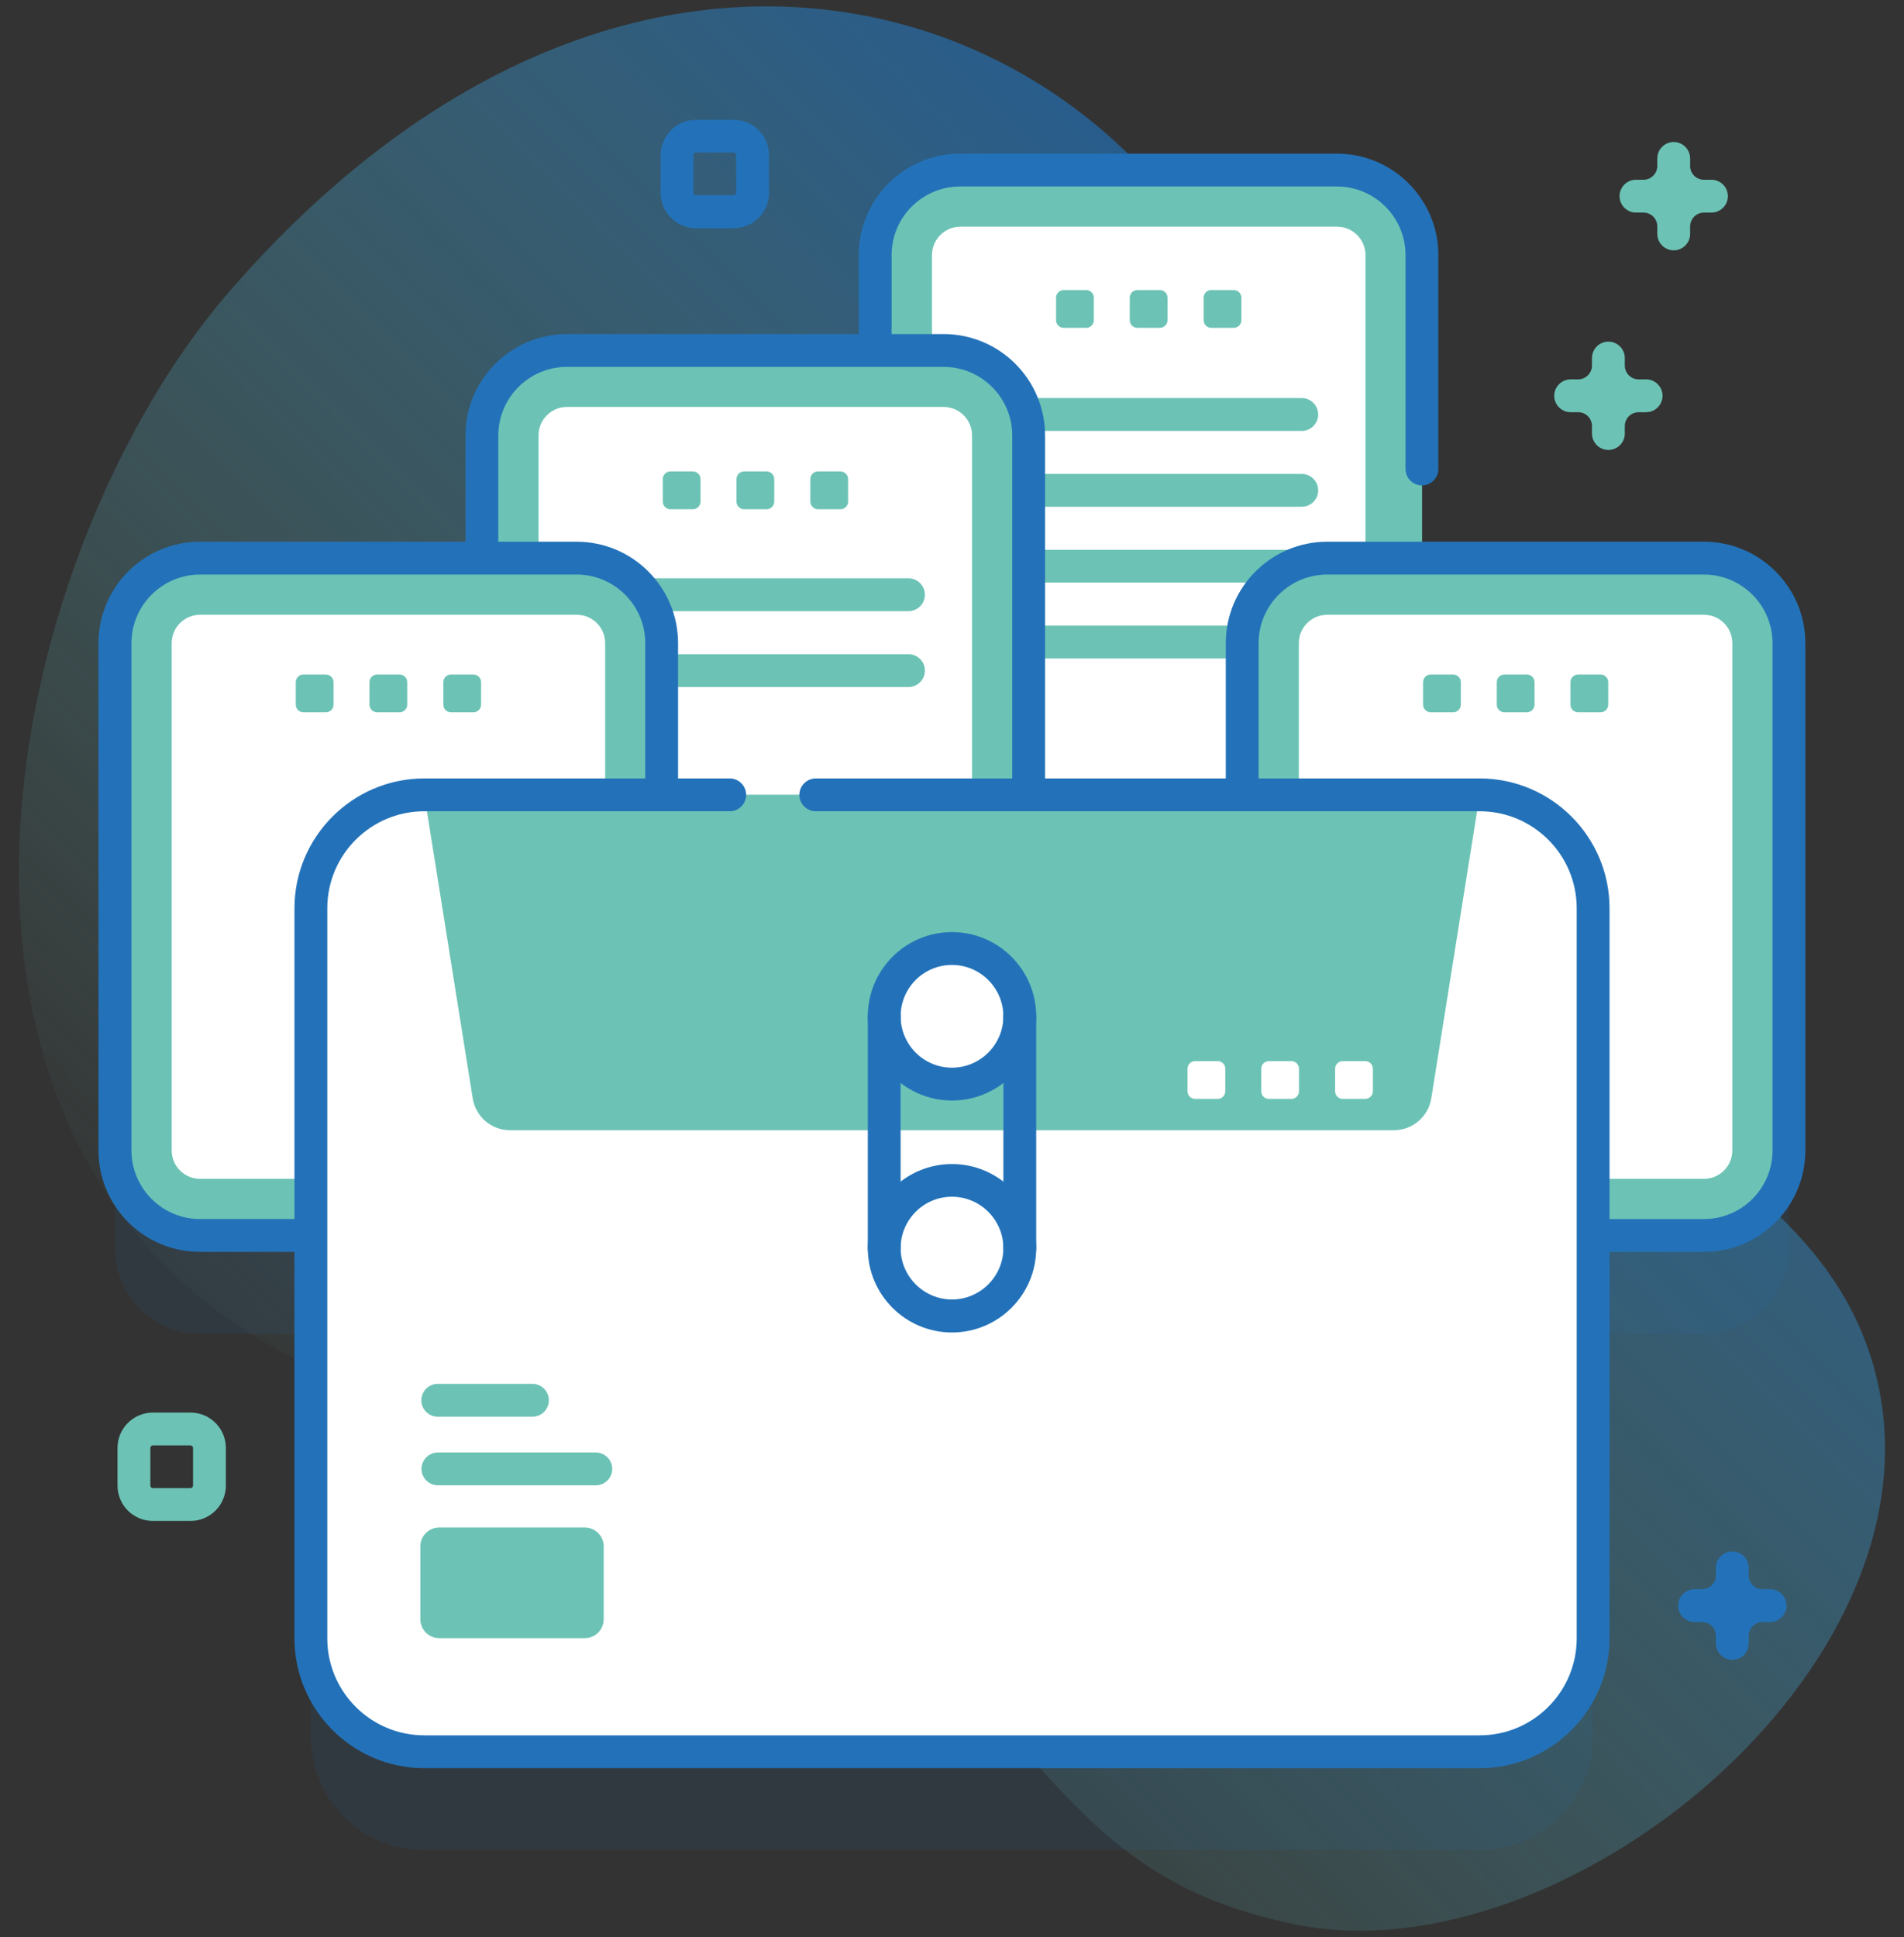
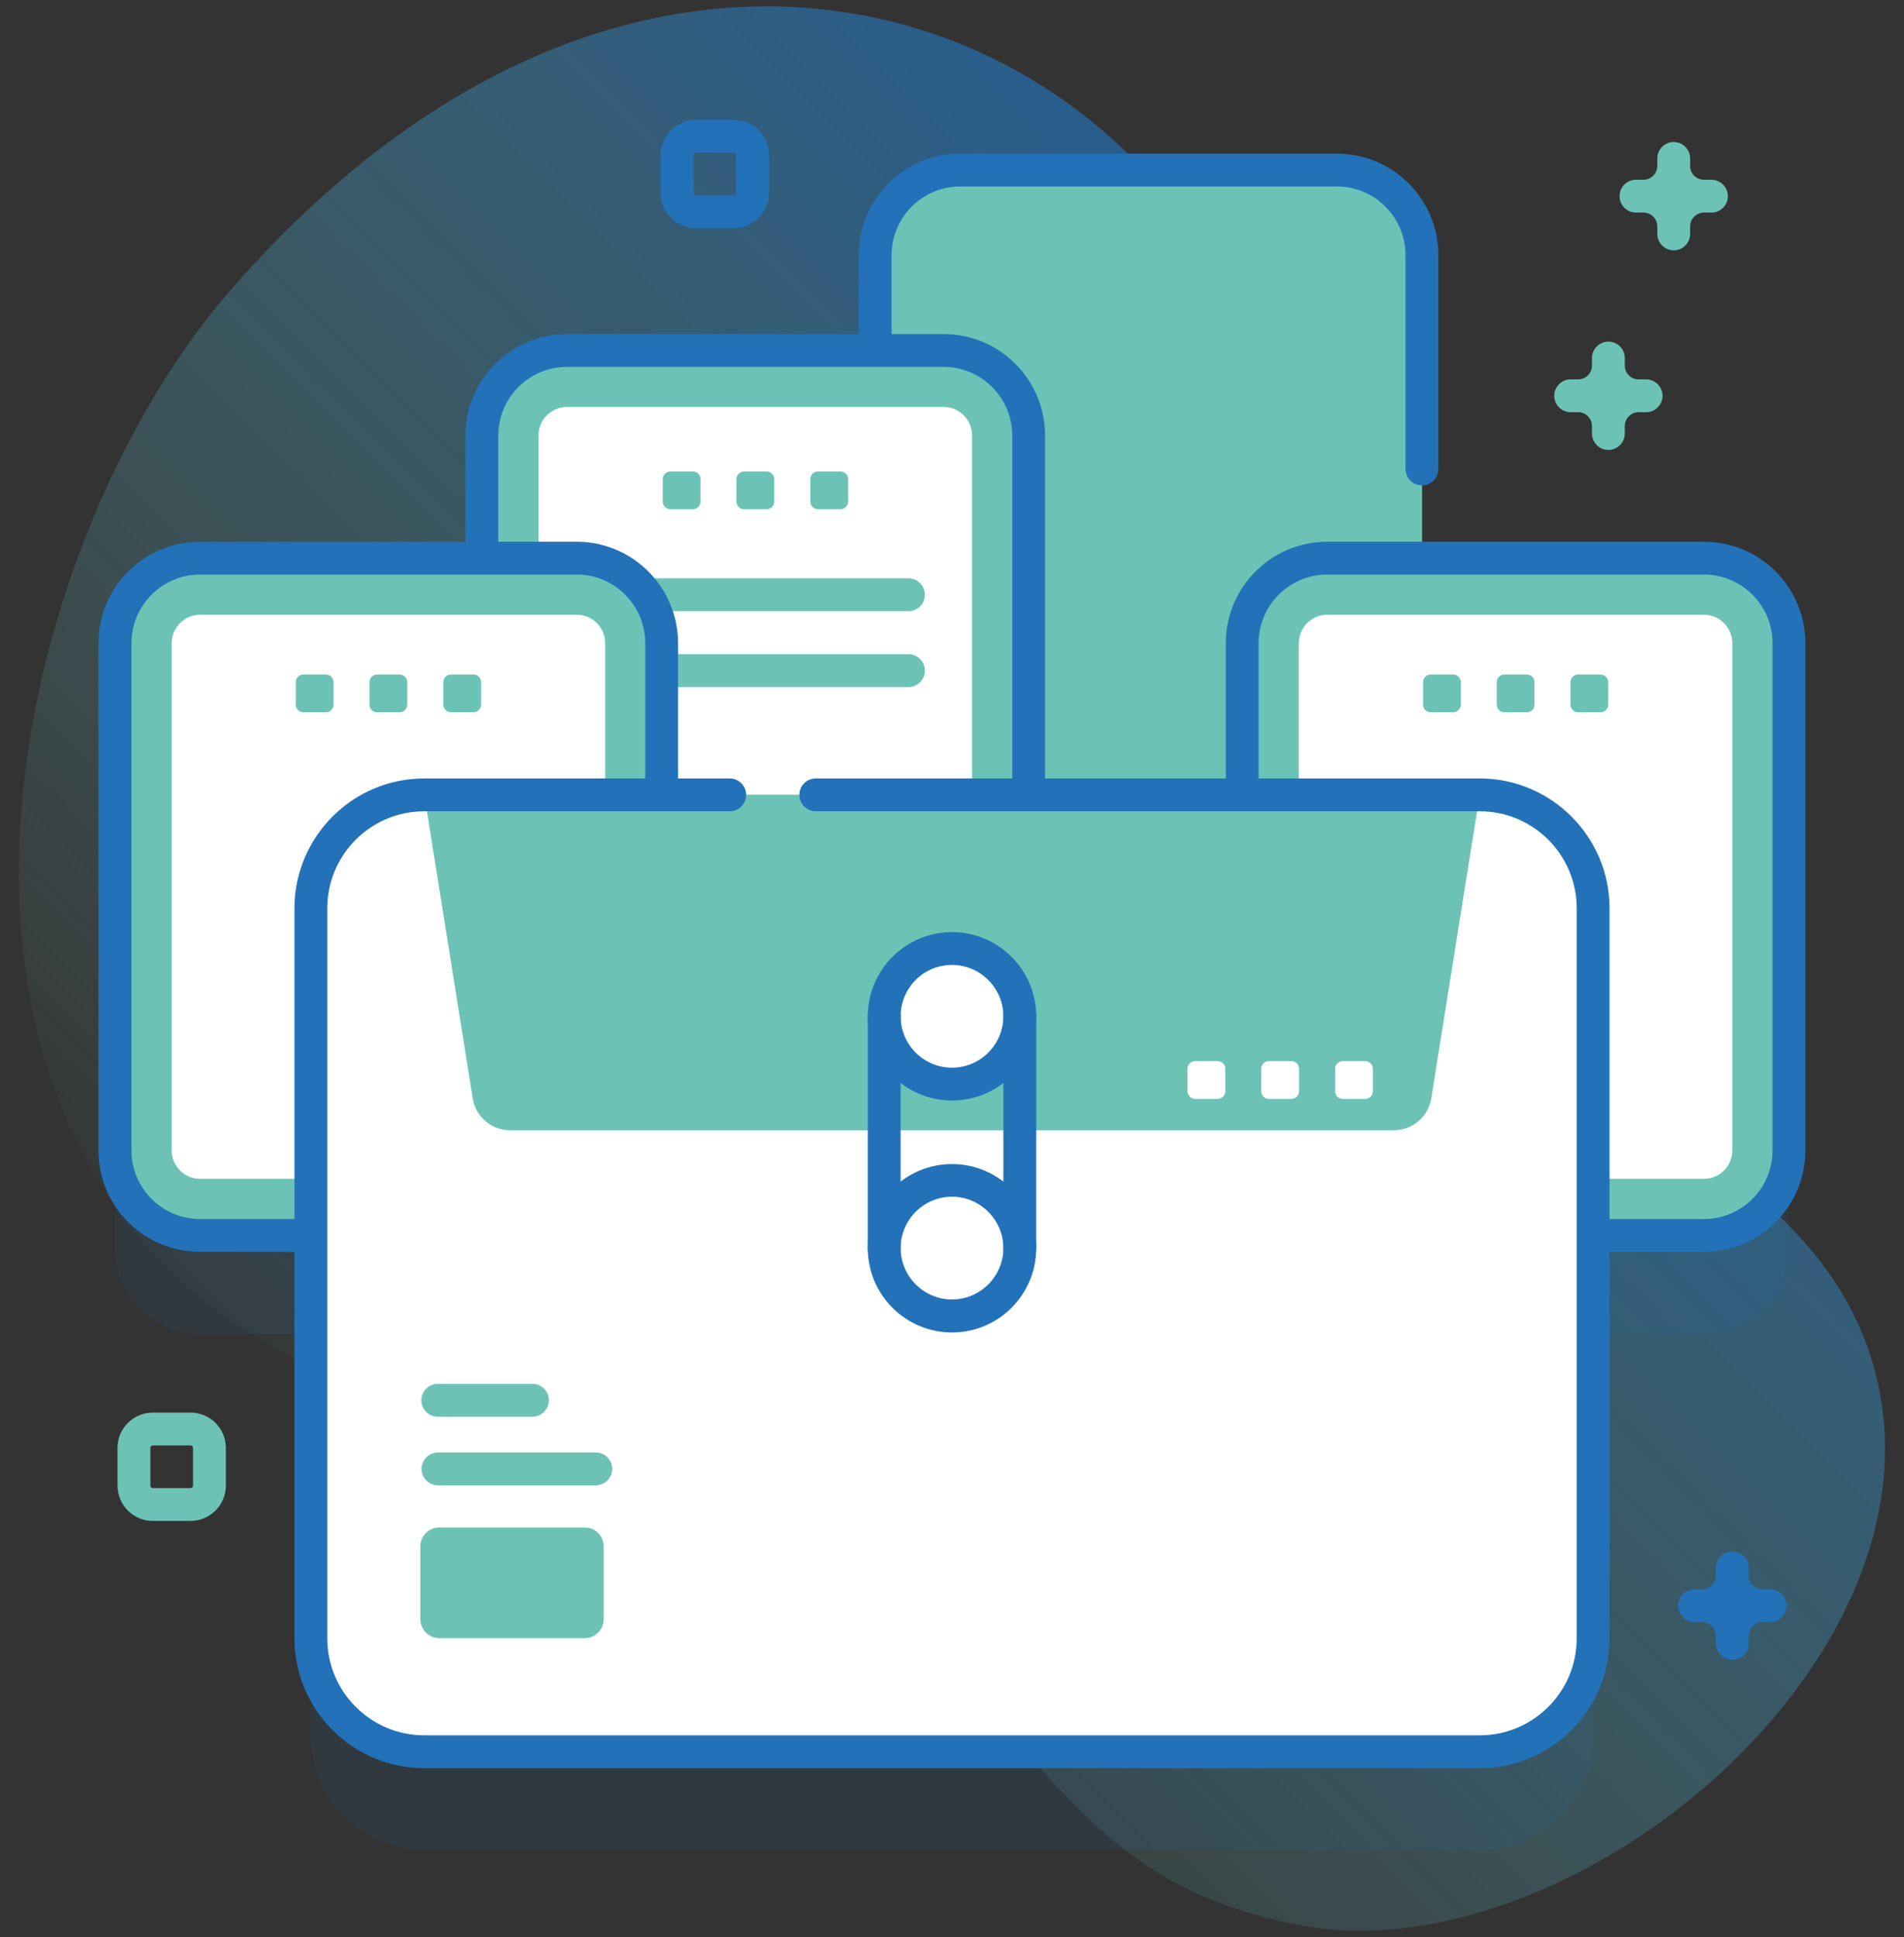
<svg xmlns="http://www.w3.org/2000/svg" id="Layer_1" viewBox="0 0 116 118">
  <rect x="0" y="0" width="116" height="118" fill="#333333" stroke="none" />
  <defs>
    <style>
      .cls-1 {
        fill: #6cc3b5;
      }

      .cls-2 {
        fill: #fff;
      }

      .cls-3 {
        fill: #2372b9;
      }

      .cls-4 {
        isolation: isolate;
        opacity: .1;
      }

      .cls-5 {
        fill: url(#linear-gradient);
      }
    </style>
    <linearGradient id="linear-gradient" x1="27.58" y1="23.28" x2="90.78" y2="86.48" gradientTransform="translate(0 117.89) scale(1 -1)" gradientUnits="userSpaceOnUse">
      <stop offset="0" stop-color="#6cc3b5" stop-opacity=".03" />
      <stop offset="1" stop-color="#2372b9" stop-opacity=".66" />
    </linearGradient>
  </defs>
  <path class="cls-5" d="M114.42,84.31c-3.96-18.05-31.76-18.93-35.92-37.42-1.17-5.18.34-10.57.04-15.87C76.94,3.55,42.35-14.75,14.1,17.61-1.17,35.11-8.89,76.38,25.51,85.61c40.74,10.93,33.27,27.53,53.4,31.62,16.26,3.3,39.35-15.42,35.51-32.92Z" />
  <g class="cls-4">
    <path class="cls-3" d="M7.01,65.99v10.08c0,2.86,2.32,5.18,5.18,5.18h6.75v24.53c0,3.82,3.1,6.91,6.91,6.91h64.3c3.82,0,6.91-3.1,6.91-6.91v-24.53h6.75c2.86,0,5.18-2.32,5.18-5.18v-10.08H7.01Z" />
  </g>
  <path class="cls-1" d="M81.46,51.62h-22.95c-2.86,0-5.18-2.32-5.18-5.18V15.54c0-2.86,2.32-5.18,5.18-5.18h22.95c2.86,0,5.18,2.32,5.18,5.18v30.9c0,2.86-2.32,5.18-5.18,5.18Z" />
-   <path class="cls-2" d="M58.51,48.17c-.95,0-1.73-.77-1.73-1.73V15.54c0-.95.77-1.73,1.73-1.73h22.95c.95,0,1.73.77,1.73,1.73v30.9c0,.95-.77,1.73-1.73,1.73h-22.95Z" />
-   <path class="cls-1" d="M79.31,26.25h-17.54c-.55,0-1-.45-1-1s.45-1,1-1h17.54c.55,0,1,.45,1,1s-.45,1-1,1Z" />
  <path class="cls-1" d="M79.31,30.87h-17.54c-.55,0-1-.45-1-1s.45-1,1-1h17.54c.55,0,1,.45,1,1s-.45,1-1,1Z" />
  <path class="cls-1" d="M79.31,35.49h-17.54c-.55,0-1-.45-1-1s.45-1,1-1h17.54c.55,0,1,.45,1,1s-.45,1-1,1Z" />
  <path class="cls-1" d="M79.31,40.11h-17.54c-.55,0-1-.45-1-1s.45-1,1-1h17.54c.55,0,1,.45,1,1s-.45,1-1,1Z" />
  <path class="cls-3" d="M86.63,29.57c-.55,0-1-.45-1-1v-13.03c0-2.3-1.87-4.18-4.18-4.18h-22.95c-2.3,0-4.18,1.87-4.18,4.18v5.33c0,.55-.45,1-1,1s-1-.45-1-1v-5.33c0-3.41,2.77-6.18,6.18-6.18h22.95c3.41,0,6.18,2.77,6.18,6.18v13.03c0,.55-.45,1-1,1Z" />
  <path class="cls-1" d="M66.18,19.97h-1.38c-.25,0-.46-.21-.46-.46v-1.38c0-.25.21-.46.46-.46h1.38c.25,0,.46.21.46.46v1.38c0,.25-.21.46-.46.46Z" />
  <path class="cls-1" d="M70.67,19.97h-1.38c-.25,0-.46-.21-.46-.46v-1.38c0-.25.21-.46.46-.46h1.38c.25,0,.46.21.46.46v1.38c0,.25-.21.46-.46.46Z" />
  <path class="cls-1" d="M75.17,19.97h-1.38c-.25,0-.46-.21-.46-.46v-1.38c0-.25.21-.46.46-.46h1.38c.25,0,.46.21.46.46v1.38c0,.25-.21.46-.46.46Z" />
  <path class="cls-1" d="M57.49,62.6h-22.95c-2.86,0-5.18-2.32-5.18-5.18v-30.9c0-2.86,2.32-5.18,5.18-5.18h22.95c2.86,0,5.18,2.32,5.18,5.18v30.9c0,2.86-2.32,5.18-5.18,5.18Z" />
  <path class="cls-2" d="M34.54,59.15c-.95,0-1.73-.77-1.73-1.73v-30.9c0-.95.77-1.73,1.73-1.73h22.95c.95,0,1.73.77,1.73,1.73v30.9c0,.95-.77,1.73-1.73,1.73h-22.95Z" />
  <path class="cls-1" d="M55.35,37.23h-17.54c-.55,0-1-.45-1-1s.45-1,1-1h17.54c.55,0,1,.45,1,1s-.45,1-1,1Z" />
  <path class="cls-1" d="M55.35,41.85h-17.54c-.55,0-1-.45-1-1s.45-1,1-1h17.54c.55,0,1,.45,1,1s-.45,1-1,1Z" />
  <path class="cls-3" d="M62.67,48.94c-.55,0-1-.45-1-1v-21.41c0-2.3-1.87-4.18-4.18-4.18h-22.95c-2.3,0-4.18,1.87-4.18,4.18v6.89c0,.55-.45,1-1,1s-1-.45-1-1v-6.89c0-3.41,2.77-6.18,6.18-6.18h22.95c3.41,0,6.18,2.77,6.18,6.18v21.41c0,.55-.45,1-1,1Z" />
  <path class="cls-1" d="M42.22,31.02h-1.38c-.25,0-.46-.21-.46-.46v-1.38c0-.25.21-.46.46-.46h1.38c.25,0,.46.21.46.46v1.38c0,.25-.21.46-.46.46Z" />
  <path class="cls-1" d="M46.71,31.02h-1.38c-.25,0-.46-.21-.46-.46v-1.38c0-.25.21-.46.46-.46h1.38c.25,0,.46.21.46.46v1.38c0,.25-.21.46-.46.46Z" />
  <path class="cls-1" d="M51.21,31.02h-1.38c-.25,0-.46-.21-.46-.46v-1.38c0-.25.21-.46.46-.46h1.38c.25,0,.46.21.46.46v1.38c0,.25-.21.46-.46.46Z" />
  <path class="cls-1" d="M35.14,75.26H12.19c-2.86,0-5.18-2.32-5.18-5.18v-30.9c0-2.86,2.32-5.18,5.18-5.18h22.95c2.86,0,5.18,2.32,5.18,5.18v30.9c0,2.86-2.32,5.18-5.18,5.18Z" />
  <path class="cls-2" d="M12.19,71.81c-.95,0-1.73-.77-1.73-1.73v-30.9c0-.95.77-1.73,1.73-1.73h22.95c.95,0,1.73.77,1.73,1.73v30.9c0,.95-.77,1.73-1.73,1.73H12.19Z" />
  <path class="cls-3" d="M18.33,76.26h-6.15c-3.41,0-6.18-2.77-6.18-6.18v-30.9c0-3.41,2.77-6.18,6.18-6.18h22.95c3.41,0,6.18,2.77,6.18,6.18v8.99c0,.55-.45,1-1,1s-1-.45-1-1v-8.99c0-2.3-1.87-4.18-4.18-4.18H12.19c-2.3,0-4.18,1.87-4.18,4.18v30.9c0,2.3,1.87,4.18,4.18,4.18h6.15c.55,0,1,.45,1,1s-.45,1-1,1Z" />
  <path class="cls-1" d="M103.81,75.26h-22.95c-2.86,0-5.18-2.32-5.18-5.18v-30.9c0-2.86,2.32-5.18,5.18-5.18h22.95c2.86,0,5.18,2.32,5.18,5.18v30.9c0,2.86-2.32,5.18-5.18,5.18Z" />
  <path class="cls-2" d="M80.86,71.81c-.95,0-1.73-.77-1.73-1.73v-30.9c0-.95.77-1.73,1.73-1.73h22.95c.95,0,1.73.77,1.73,1.73v30.9c0,.95-.77,1.73-1.73,1.73h-22.95Z" />
  <path class="cls-3" d="M103.81,76.26h-6.34c-.55,0-1-.45-1-1s.45-1,1-1h6.34c2.3,0,4.18-1.87,4.18-4.18v-30.9c0-2.3-1.87-4.18-4.18-4.18h-22.95c-2.3,0-4.18,1.87-4.18,4.18v8.88c0,.55-.45,1-1,1s-1-.45-1-1v-8.88c0-3.41,2.77-6.18,6.18-6.18h22.95c3.41,0,6.18,2.77,6.18,6.18v30.9c0,3.41-2.77,6.18-6.18,6.18Z" />
  <path class="cls-2" d="M18.94,99.8v-44.47c0-3.82,3.1-6.91,6.91-6.91h64.3c3.82,0,6.91,3.1,6.91,6.91v44.47c0,3.82-3.1,6.91-6.91,6.91H25.85c-3.82,0-6.91-3.1-6.91-6.91Z" />
  <path class="cls-1" d="M32.44,86.3h-5.77c-.55,0-1-.45-1-1s.45-1,1-1h5.77c.55,0,1,.45,1,1s-.45,1-1,1Z" />
  <path class="cls-1" d="M26.68,90.48c-.55,0-1-.45-1-1s.45-1,1-1h9.62c.55,0,1,.45,1,1s-.45,1-1,1h-9.62Z" />
  <path class="cls-1" d="M26.76,93.05h8.87c.64,0,1.15.52,1.15,1.15v4.44c0,.64-.52,1.15-1.15,1.15h-8.87c-.64,0-1.15-.52-1.15-1.15v-4.44c0-.64.52-1.15,1.15-1.15Z" />
  <path class="cls-1" d="M87.2,66.91l2.95-18.5H25.85l2.95,18.5c.18,1.12,1.14,1.94,2.28,1.94h53.84c1.13,0,2.1-.82,2.28-1.94Z" />
  <path class="cls-2" d="M74.19,66.94h-1.38c-.25,0-.46-.21-.46-.46v-1.38c0-.25.21-.46.46-.46h1.38c.25,0,.46.21.46.46v1.38c0,.25-.21.46-.46.46Z" />
  <path class="cls-2" d="M78.68,66.94h-1.38c-.25,0-.46-.21-.46-.46v-1.38c0-.25.21-.46.46-.46h1.38c.25,0,.46.21.46.46v1.38c0,.25-.21.46-.46.46Z" />
  <path class="cls-2" d="M83.18,66.94h-1.38c-.25,0-.46-.21-.46-.46v-1.38c0-.25.21-.46.46-.46h1.38c.25,0,.46.21.46.46v1.38c0,.25-.21.46-.46.46Z" />
  <path class="cls-2" d="M58,80.17c2.28,0,4.13-1.85,4.13-4.13s-1.85-4.13-4.13-4.13-4.13,1.85-4.13,4.13,1.85,4.13,4.13,4.13Z" />
  <path class="cls-2" d="M58,66.04c2.28,0,4.13-1.85,4.13-4.13s-1.85-4.13-4.13-4.13-4.13,1.85-4.13,4.13,1.85,4.13,4.13,4.13Z" />
  <path class="cls-3" d="M90.15,107.71H25.85c-4.36,0-7.91-3.55-7.91-7.91v-44.47c0-4.36,3.55-7.91,7.91-7.91h18.61c.55,0,1,.45,1,1s-.45,1-1,1h-18.61c-3.26,0-5.91,2.65-5.91,5.91v44.47c0,3.26,2.65,5.91,5.91,5.91h64.3c3.26,0,5.91-2.65,5.91-5.91v-44.47c0-3.26-2.65-5.91-5.91-5.91h-40.45c-.55,0-1-.45-1-1s.45-1,1-1h40.45c4.36,0,7.91,3.55,7.91,7.91v44.47c0,4.36-3.55,7.91-7.91,7.91Z" />
  <path class="cls-3" d="M58,81.17c-2.83,0-5.13-2.3-5.13-5.13s2.3-5.13,5.13-5.13,5.13,2.3,5.13,5.13-2.3,5.13-5.13,5.13ZM58,72.9c-1.73,0-3.13,1.41-3.13,3.13s1.41,3.13,3.13,3.13,3.13-1.41,3.13-3.13-1.41-3.13-3.13-3.13Z" />
  <path class="cls-3" d="M53.87,77.04c-.55,0-1-.45-1-1v-14.13c0-.55.45-1,1-1s1,.45,1,1v14.13c0,.55-.45,1-1,1Z" />
  <path class="cls-3" d="M62.13,77.04c-.55,0-1-.45-1-1v-14.13c0-.55.45-1,1-1s1,.45,1,1v14.13c0,.55-.45,1-1,1Z" />
  <path class="cls-3" d="M58,67.04c-2.83,0-5.13-2.3-5.13-5.13s2.3-5.13,5.13-5.13,5.13,2.3,5.13,5.13-2.3,5.13-5.13,5.13ZM58,58.78c-1.73,0-3.13,1.4-3.13,3.13s1.41,3.13,3.13,3.13,3.13-1.41,3.13-3.13-1.41-3.13-3.13-3.13Z" />
  <path class="cls-1" d="M88.54,43.39h-1.38c-.25,0-.46-.21-.46-.46v-1.38c0-.25.21-.46.46-.46h1.38c.25,0,.46.21.46.46v1.38c0,.25-.21.46-.46.46Z" />
  <path class="cls-1" d="M93.03,43.39h-1.38c-.25,0-.46-.21-.46-.46v-1.38c0-.25.21-.46.46-.46h1.38c.25,0,.46.21.46.46v1.38c0,.25-.21.46-.46.46Z" />
  <path class="cls-1" d="M97.52,43.39h-1.38c-.25,0-.46-.21-.46-.46v-1.38c0-.25.21-.46.46-.46h1.38c.25,0,.46.21.46.46v1.38c0,.25-.21.46-.46.46Z" />
  <path class="cls-1" d="M19.86,43.39h-1.38c-.25,0-.46-.21-.46-.46v-1.38c0-.25.21-.46.46-.46h1.38c.25,0,.46.21.46.46v1.38c0,.25-.21.46-.46.46Z" />
  <path class="cls-1" d="M24.35,43.39h-1.38c-.25,0-.46-.21-.46-.46v-1.38c0-.25.21-.46.46-.46h1.38c.25,0,.46.21.46.46v1.38c0,.25-.21.46-.46.46Z" />
  <path class="cls-1" d="M28.85,43.39h-1.38c-.25,0-.46-.21-.46-.46v-1.38c0-.25.21-.46.46-.46h1.38c.25,0,.46.21.46.46v1.38c0,.25-.21.46-.46.46Z" />
  <path class="cls-1" d="M11.61,92.65h-2.3c-1.19,0-2.15-.97-2.15-2.15v-2.3c0-1.19.97-2.15,2.15-2.15h2.3c1.19,0,2.15.97,2.15,2.15v2.3c0,1.19-.97,2.15-2.15,2.15ZM9.31,88.05c-.08,0-.15.07-.15.15v2.3c0,.08.07.15.15.15h2.3c.08,0,.15-.07.15-.15v-2.3c0-.08-.07-.15-.15-.15h-2.3Z" />
  <path class="cls-3" d="M44.7,13.9h-2.3c-1.19,0-2.15-.97-2.15-2.15v-2.3c0-1.19.97-2.15,2.15-2.15h2.3c1.19,0,2.15.97,2.15,2.15v2.3c0,1.19-.97,2.15-2.15,2.15ZM42.4,9.29c-.08,0-.15.07-.15.15v2.3c0,.08.07.15.15.15h2.3c.08,0,.15-.07.15-.15v-2.3c0-.08-.07-.15-.15-.15h-2.3Z" />
  <path class="cls-1" d="M101.97,15.25c-.55,0-1-.45-1-1v-.46c0-.47-.38-.84-.84-.84h-.46c-.55,0-1-.45-1-1s.45-1,1-1h.46c.46,0,.84-.38.84-.84v-.46c0-.55.45-1,1-1s1,.45,1,1v.46c0,.47.38.84.84.84h.46c.55,0,1,.45,1,1s-.45,1-1,1h-.46c-.46,0-.84.38-.84.84v.46c0,.55-.45,1-1,1Z" />
  <path class="cls-3" d="M105.54,101.11c-.55,0-1-.45-1-1v-.46c0-.46-.38-.84-.84-.84h-.46c-.55,0-1-.45-1-1s.45-1,1-1h.46c.46,0,.84-.38.84-.84v-.46c0-.55.45-1,1-1s1,.45,1,1v.46c0,.47.38.84.84.84h.46c.55,0,1,.45,1,1s-.45,1-1,1h-.46c-.46,0-.84.38-.84.84v.46c0,.55-.45,1-1,1Z" />
  <path class="cls-1" d="M97.99,27.41c-.55,0-1-.45-1-1v-.46c0-.47-.38-.84-.84-.84h-.46c-.55,0-1-.45-1-1s.45-1,1-1h.46c.46,0,.84-.38.84-.84v-.46c0-.55.45-1,1-1s1,.45,1,1v.46c0,.47.38.84.84.84h.46c.55,0,1,.45,1,1s-.45,1-1,1h-.46c-.46,0-.84.38-.84.84v.46c0,.55-.45,1-1,1Z" />
</svg>